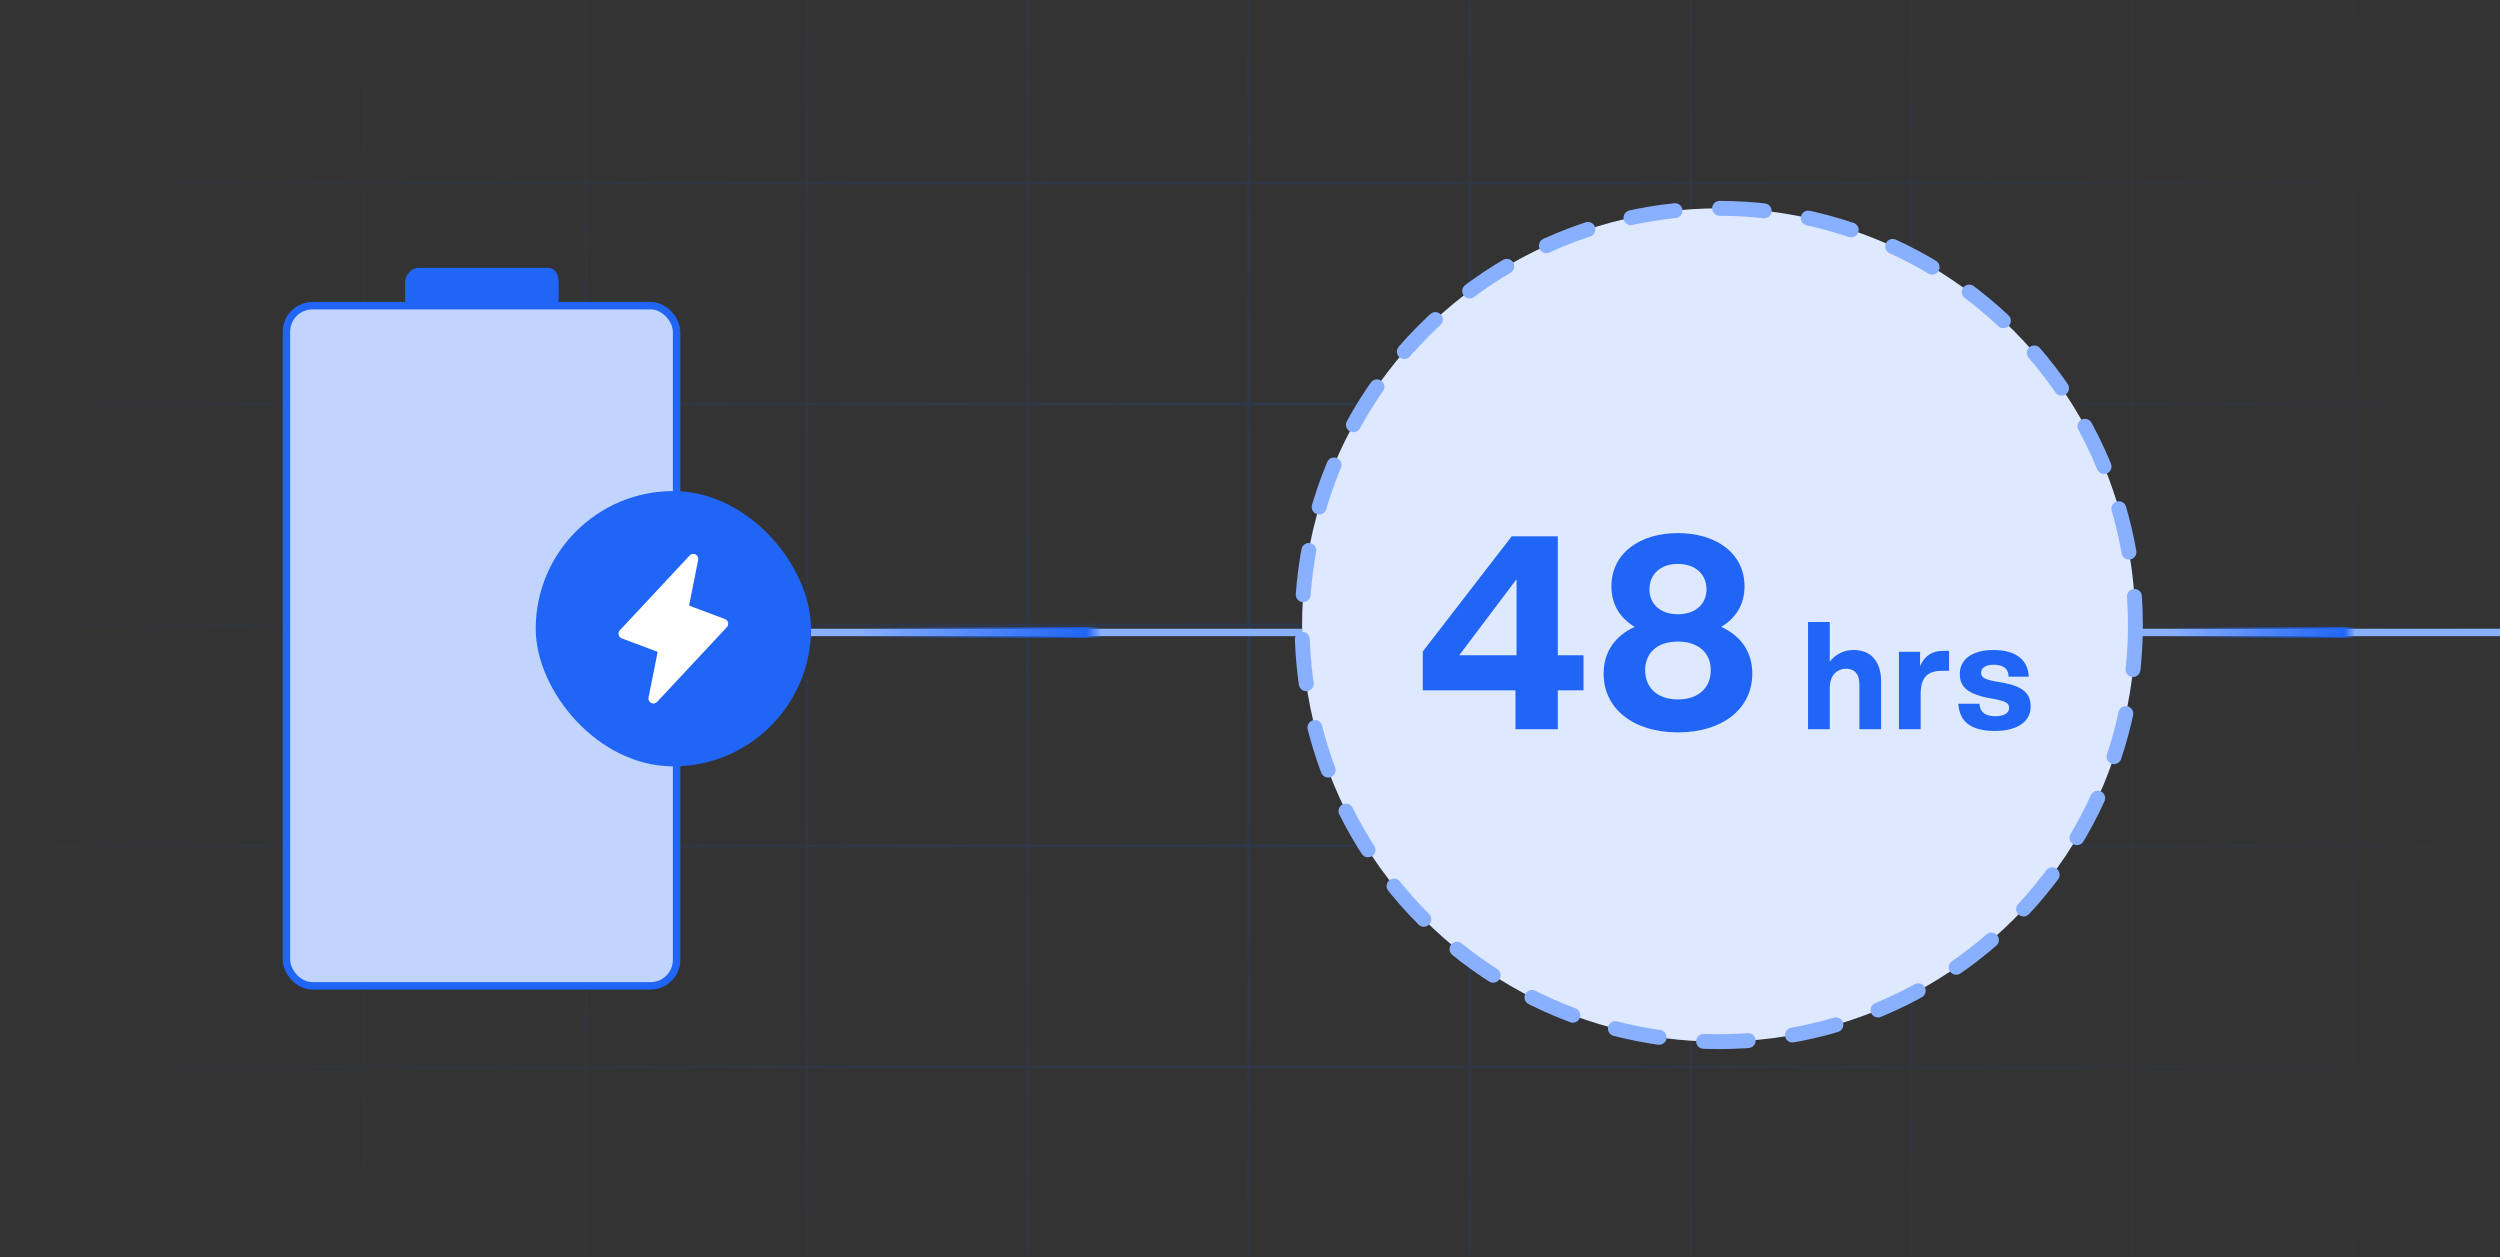
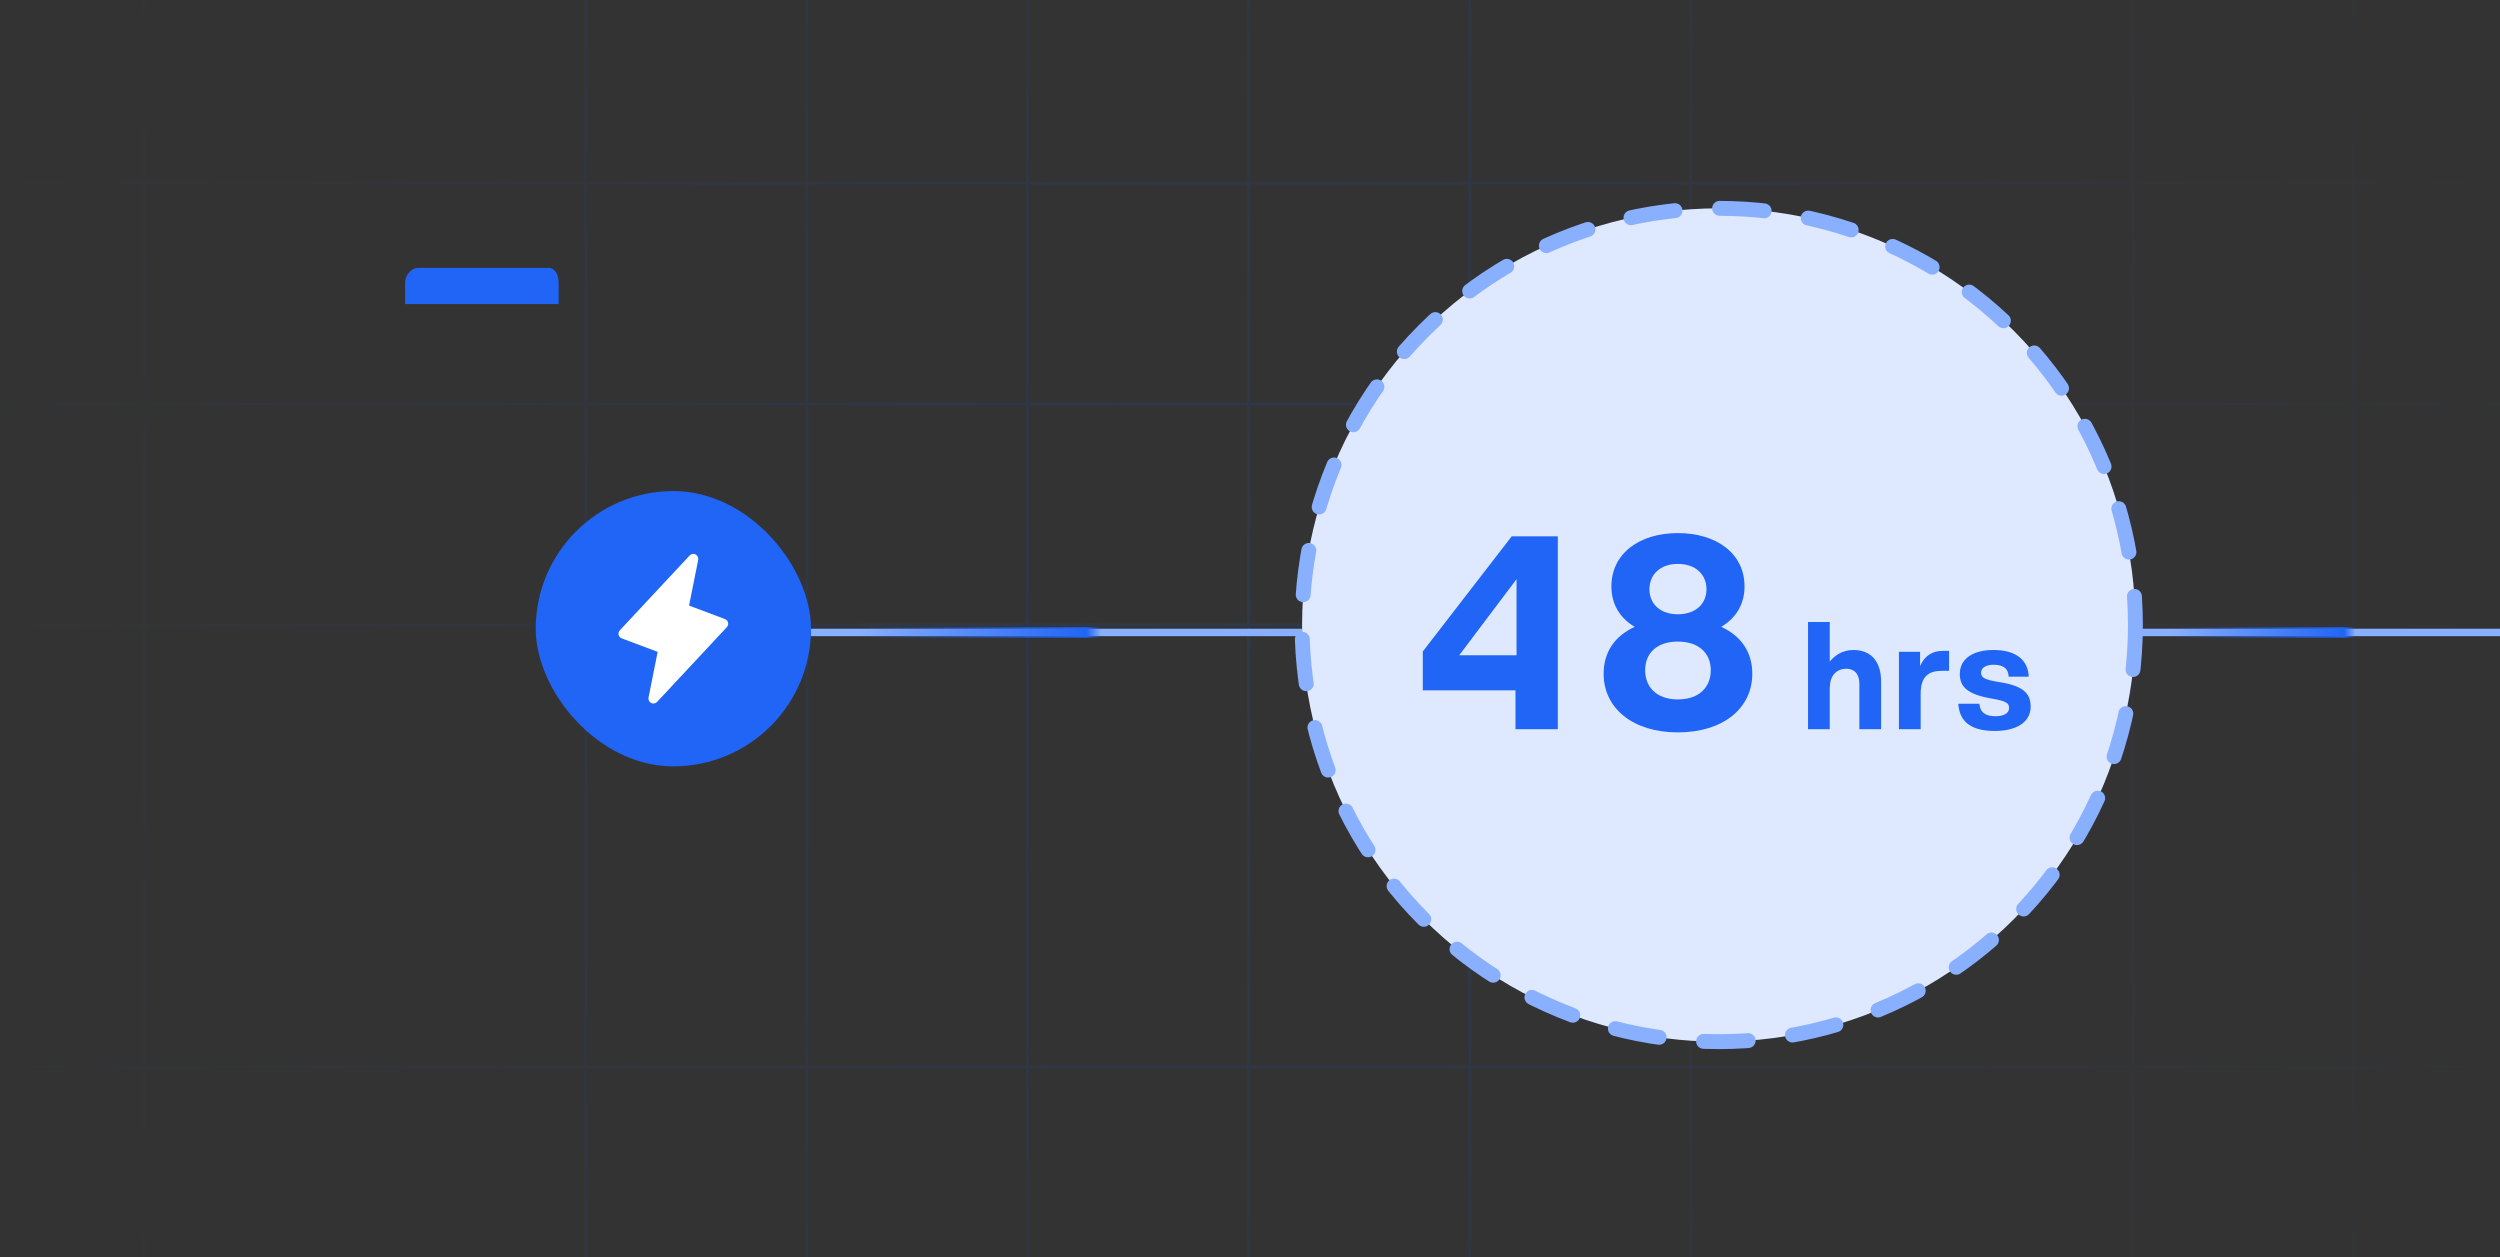
<svg xmlns="http://www.w3.org/2000/svg" width="336" height="169" viewBox="0 0 336 169" fill="none">
  <rect x="0" y="0" width="336" height="169" fill="#333333" stroke="none" />
  <g clip-path="url(#clip0_1000_80744)">
    <g opacity="0.5" clip-path="url(#clip1_1000_80744)">
      <mask id="mask0_1000_80744" style="mask-type:alpha" maskUnits="userSpaceOnUse" x="-11" y="-94" width="357" height="357">
        <rect width="356.364" height="356.364" transform="translate(-10.547 -93.997)" fill="url(#paint0_radial_1000_80744)" />
      </mask>
      <g mask="url(#mask0_1000_80744)">
        <g opacity="0.4">
          <g clip-path="url(#clip2_1000_80744)">
            <g clip-path="url(#clip3_1000_80744)">
              <line x1="19.334" y1="-93.997" x2="19.334" y2="262.367" stroke="#184CB8" stroke-width="0.371" />
-               <line x1="49.029" y1="-93.997" x2="49.029" y2="262.367" stroke="#184CB8" stroke-width="0.371" />
              <line x1="78.733" y1="-93.997" x2="78.733" y2="262.367" stroke="#184CB8" stroke-width="0.371" />
              <line x1="108.428" y1="-93.997" x2="108.428" y2="262.367" stroke="#184CB8" stroke-width="0.371" />
              <line x1="138.123" y1="-93.997" x2="138.123" y2="262.367" stroke="#184CB8" stroke-width="0.371" />
              <line x1="167.818" y1="-93.997" x2="167.818" y2="262.367" stroke="#184CB8" stroke-width="0.371" />
              <line x1="197.522" y1="-93.997" x2="197.522" y2="262.367" stroke="#184CB8" stroke-width="0.371" />
              <line x1="227.217" y1="-93.997" x2="227.217" y2="262.367" stroke="#184CB8" stroke-width="0.371" />
-               <line x1="256.912" y1="-93.997" x2="256.912" y2="262.367" stroke="#184CB8" stroke-width="0.371" />
              <line x1="286.607" y1="-93.997" x2="286.607" y2="262.367" stroke="#184CB8" stroke-width="0.371" />
              <line x1="316.303" y1="-93.997" x2="316.303" y2="262.367" stroke="#184CB8" stroke-width="0.371" />
            </g>
            <g clip-path="url(#clip4_1000_80744)">
              <line x1="-10.547" y1="24.605" x2="345.818" y2="24.605" stroke="#184CB8" stroke-width="0.371" />
              <line x1="-10.547" y1="54.303" x2="345.818" y2="54.303" stroke="#184CB8" stroke-width="0.371" />
              <line x1="-10.547" y1="84" x2="345.818" y2="84" stroke="#184CB8" stroke-width="0.371" />
-               <line x1="-10.547" y1="113.696" x2="345.818" y2="113.696" stroke="#184CB8" stroke-width="0.371" />
              <line x1="-10.547" y1="143.393" x2="345.818" y2="143.393" stroke="#184CB8" stroke-width="0.371" />
            </g>
          </g>
        </g>
      </g>
    </g>
    <path d="M175 85H109" stroke="#89AFFF" />
    <circle cx="231" cy="84" r="56" fill="#DEE8FE" stroke="#89AFFF" stroke-width="2" stroke-linecap="round" stroke-linejoin="round" stroke-dasharray="6 6" />
    <path d="M73.708 36H56.214C55.33 36 54.445 36.924 54.445 37.987V40.865H75.084V37.987C75.084 36.924 74.592 36 73.708 36Z" fill="#2065F5" />
-     <rect x="38.5" y="41.083" width="52.433" height="91.417" rx="3.5" fill="#C0D4FE" />
-     <rect x="38.5" y="41.083" width="52.433" height="91.417" rx="3.5" stroke="#2065F5" />
    <rect x="72" y="66" width="37" height="37" rx="18.5" fill="#2065F5" />
    <path d="M97.692 84.287L88.308 94.342C88.208 94.448 88.077 94.519 87.934 94.544C87.79 94.569 87.643 94.546 87.513 94.48C87.384 94.414 87.28 94.307 87.216 94.177C87.152 94.046 87.133 93.898 87.161 93.755L88.389 87.611L83.561 85.798C83.457 85.759 83.364 85.695 83.291 85.612C83.218 85.529 83.167 85.429 83.142 85.321C83.117 85.213 83.12 85.101 83.149 84.994C83.178 84.887 83.233 84.789 83.309 84.709L92.693 74.654C92.793 74.548 92.924 74.477 93.067 74.452C93.21 74.427 93.358 74.45 93.487 74.516C93.617 74.582 93.721 74.689 93.785 74.819C93.849 74.95 93.868 75.098 93.84 75.241L92.609 81.392L97.437 83.202C97.54 83.241 97.632 83.305 97.704 83.388C97.777 83.471 97.828 83.57 97.852 83.678C97.877 83.785 97.875 83.897 97.847 84.003C97.818 84.109 97.764 84.207 97.689 84.287H97.692Z" fill="white" />
-     <path d="M191.224 92.78V87.56L203.176 72.08H209.368V88.064H212.824V92.78H209.368V98H203.68V92.78H191.224ZM196.12 88.064H203.824V77.84L196.12 88.064ZM225.5 98.432C219.452 98.432 215.528 95.192 215.528 90.548C215.528 87.632 217.04 85.472 219.704 84.248C217.76 83.096 216.572 81.26 216.572 78.812C216.572 74.384 220.352 71.648 225.5 71.648C230.684 71.648 234.464 74.384 234.464 78.812C234.464 81.26 233.276 83.096 231.332 84.248C233.996 85.472 235.508 87.632 235.508 90.548C235.508 95.192 231.584 98.432 225.5 98.432ZM221.108 90.08C221.108 92.312 222.62 94.004 225.5 94.004C228.416 94.004 229.928 92.312 229.928 90.08C229.928 87.812 228.344 86.228 225.5 86.228C222.656 86.228 221.108 87.812 221.108 90.08ZM221.684 79.208C221.684 81.116 223.088 82.556 225.5 82.556C227.948 82.556 229.352 81.116 229.352 79.208C229.352 77.192 227.876 75.788 225.5 75.788C223.16 75.788 221.684 77.192 221.684 79.208Z" fill="#2065F5" />
+     <path d="M191.224 92.78V87.56L203.176 72.08H209.368V88.064V92.78H209.368V98H203.68V92.78H191.224ZM196.12 88.064H203.824V77.84L196.12 88.064ZM225.5 98.432C219.452 98.432 215.528 95.192 215.528 90.548C215.528 87.632 217.04 85.472 219.704 84.248C217.76 83.096 216.572 81.26 216.572 78.812C216.572 74.384 220.352 71.648 225.5 71.648C230.684 71.648 234.464 74.384 234.464 78.812C234.464 81.26 233.276 83.096 231.332 84.248C233.996 85.472 235.508 87.632 235.508 90.548C235.508 95.192 231.584 98.432 225.5 98.432ZM221.108 90.08C221.108 92.312 222.62 94.004 225.5 94.004C228.416 94.004 229.928 92.312 229.928 90.08C229.928 87.812 228.344 86.228 225.5 86.228C222.656 86.228 221.108 87.812 221.108 90.08ZM221.684 79.208C221.684 81.116 223.088 82.556 225.5 82.556C227.948 82.556 229.352 81.116 229.352 79.208C229.352 77.192 227.876 75.788 225.5 75.788C223.16 75.788 221.684 77.192 221.684 79.208Z" fill="#2065F5" />
    <path d="M243 98V83.6H245.92V88.92C246.64 88.02 247.7 87.36 249.12 87.36C251.4 87.36 252.82 88.84 252.82 91.6V98H249.9V91.94C249.9 90.8 249.44 89.88 248.08 89.88C247.08 89.88 245.94 90.58 245.94 92.34H245.92V98H243ZM255.216 98V87.6H258.056V89.52C258.696 88.08 259.756 87.48 261.116 87.48H261.956V90.16H260.976C259.216 90.16 258.136 90.9 258.136 93.24V98H255.216ZM268.119 98.24C265.219 98.24 263.359 97.24 263.199 94.58H266.019C266.159 95.86 266.939 96.26 268.239 96.26C269.259 96.26 270.019 95.88 270.019 95.18C270.019 94.52 269.739 94.24 267.659 93.88C264.379 93.32 263.399 92.28 263.399 90.58C263.399 88.54 265.159 87.36 267.919 87.36C271.099 87.36 272.579 88.82 272.659 90.94H269.959C269.919 89.64 268.939 89.34 267.919 89.34C266.939 89.34 266.259 89.74 266.259 90.4C266.259 91.08 266.719 91.36 268.739 91.68C271.979 92.18 272.919 93.24 272.919 94.98C272.919 97.1 270.939 98.24 268.119 98.24Z" fill="#2065F5" />
    <path d="M353 85H287" stroke="#89AFFF" />
    <path d="M175 85H109" stroke="url(#paint1_linear_1000_80744)" stroke-width="1.402" />
    <path d="M337 85L287 85" stroke="url(#paint2_linear_1000_80744)" stroke-width="1.402" />
  </g>
  <defs>
    <radialGradient id="paint0_radial_1000_80744" cx="0" cy="0" r="1" gradientUnits="userSpaceOnUse" gradientTransform="translate(178.182 178.182) rotate(90) scale(178.182 178.182)">
      <stop />
      <stop offset="1" stop-opacity="0" />
    </radialGradient>
    <linearGradient id="paint1_linear_1000_80744" x1="115.316" y1="85.001" x2="148" y2="85.001" gradientUnits="userSpaceOnUse">
      <stop stop-color="#2065F5" stop-opacity="0" />
      <stop offset="0.94" stop-color="#2065F5" />
      <stop offset="1" stop-color="#2065F5" stop-opacity="0" />
    </linearGradient>
    <linearGradient id="paint2_linear_1000_80744" x1="291.785" y1="85.001" x2="316.545" y2="85.001" gradientUnits="userSpaceOnUse">
      <stop stop-color="#2065F5" stop-opacity="0" />
      <stop offset="0.94" stop-color="#2065F5" />
      <stop offset="1" stop-color="#2065F5" stop-opacity="0" />
    </linearGradient>
    <clipPath id="clip0_1000_80744">
      <rect width="336" height="169" fill="white" />
    </clipPath>
    <clipPath id="clip1_1000_80744">
      <rect width="356.364" height="356.364" fill="white" transform="translate(-10.367 -93.997)" />
    </clipPath>
    <clipPath id="clip2_1000_80744">
      <rect width="356.364" height="534.547" fill="white" transform="translate(-10.547 -93.997)" />
    </clipPath>
    <clipPath id="clip3_1000_80744">
      <rect width="356.364" height="356.364" fill="white" transform="translate(-10.547 -93.997)" />
    </clipPath>
    <clipPath id="clip4_1000_80744">
      <rect width="356.364" height="356.364" fill="white" transform="translate(-10.547 -93.997)" />
    </clipPath>
  </defs>
</svg>